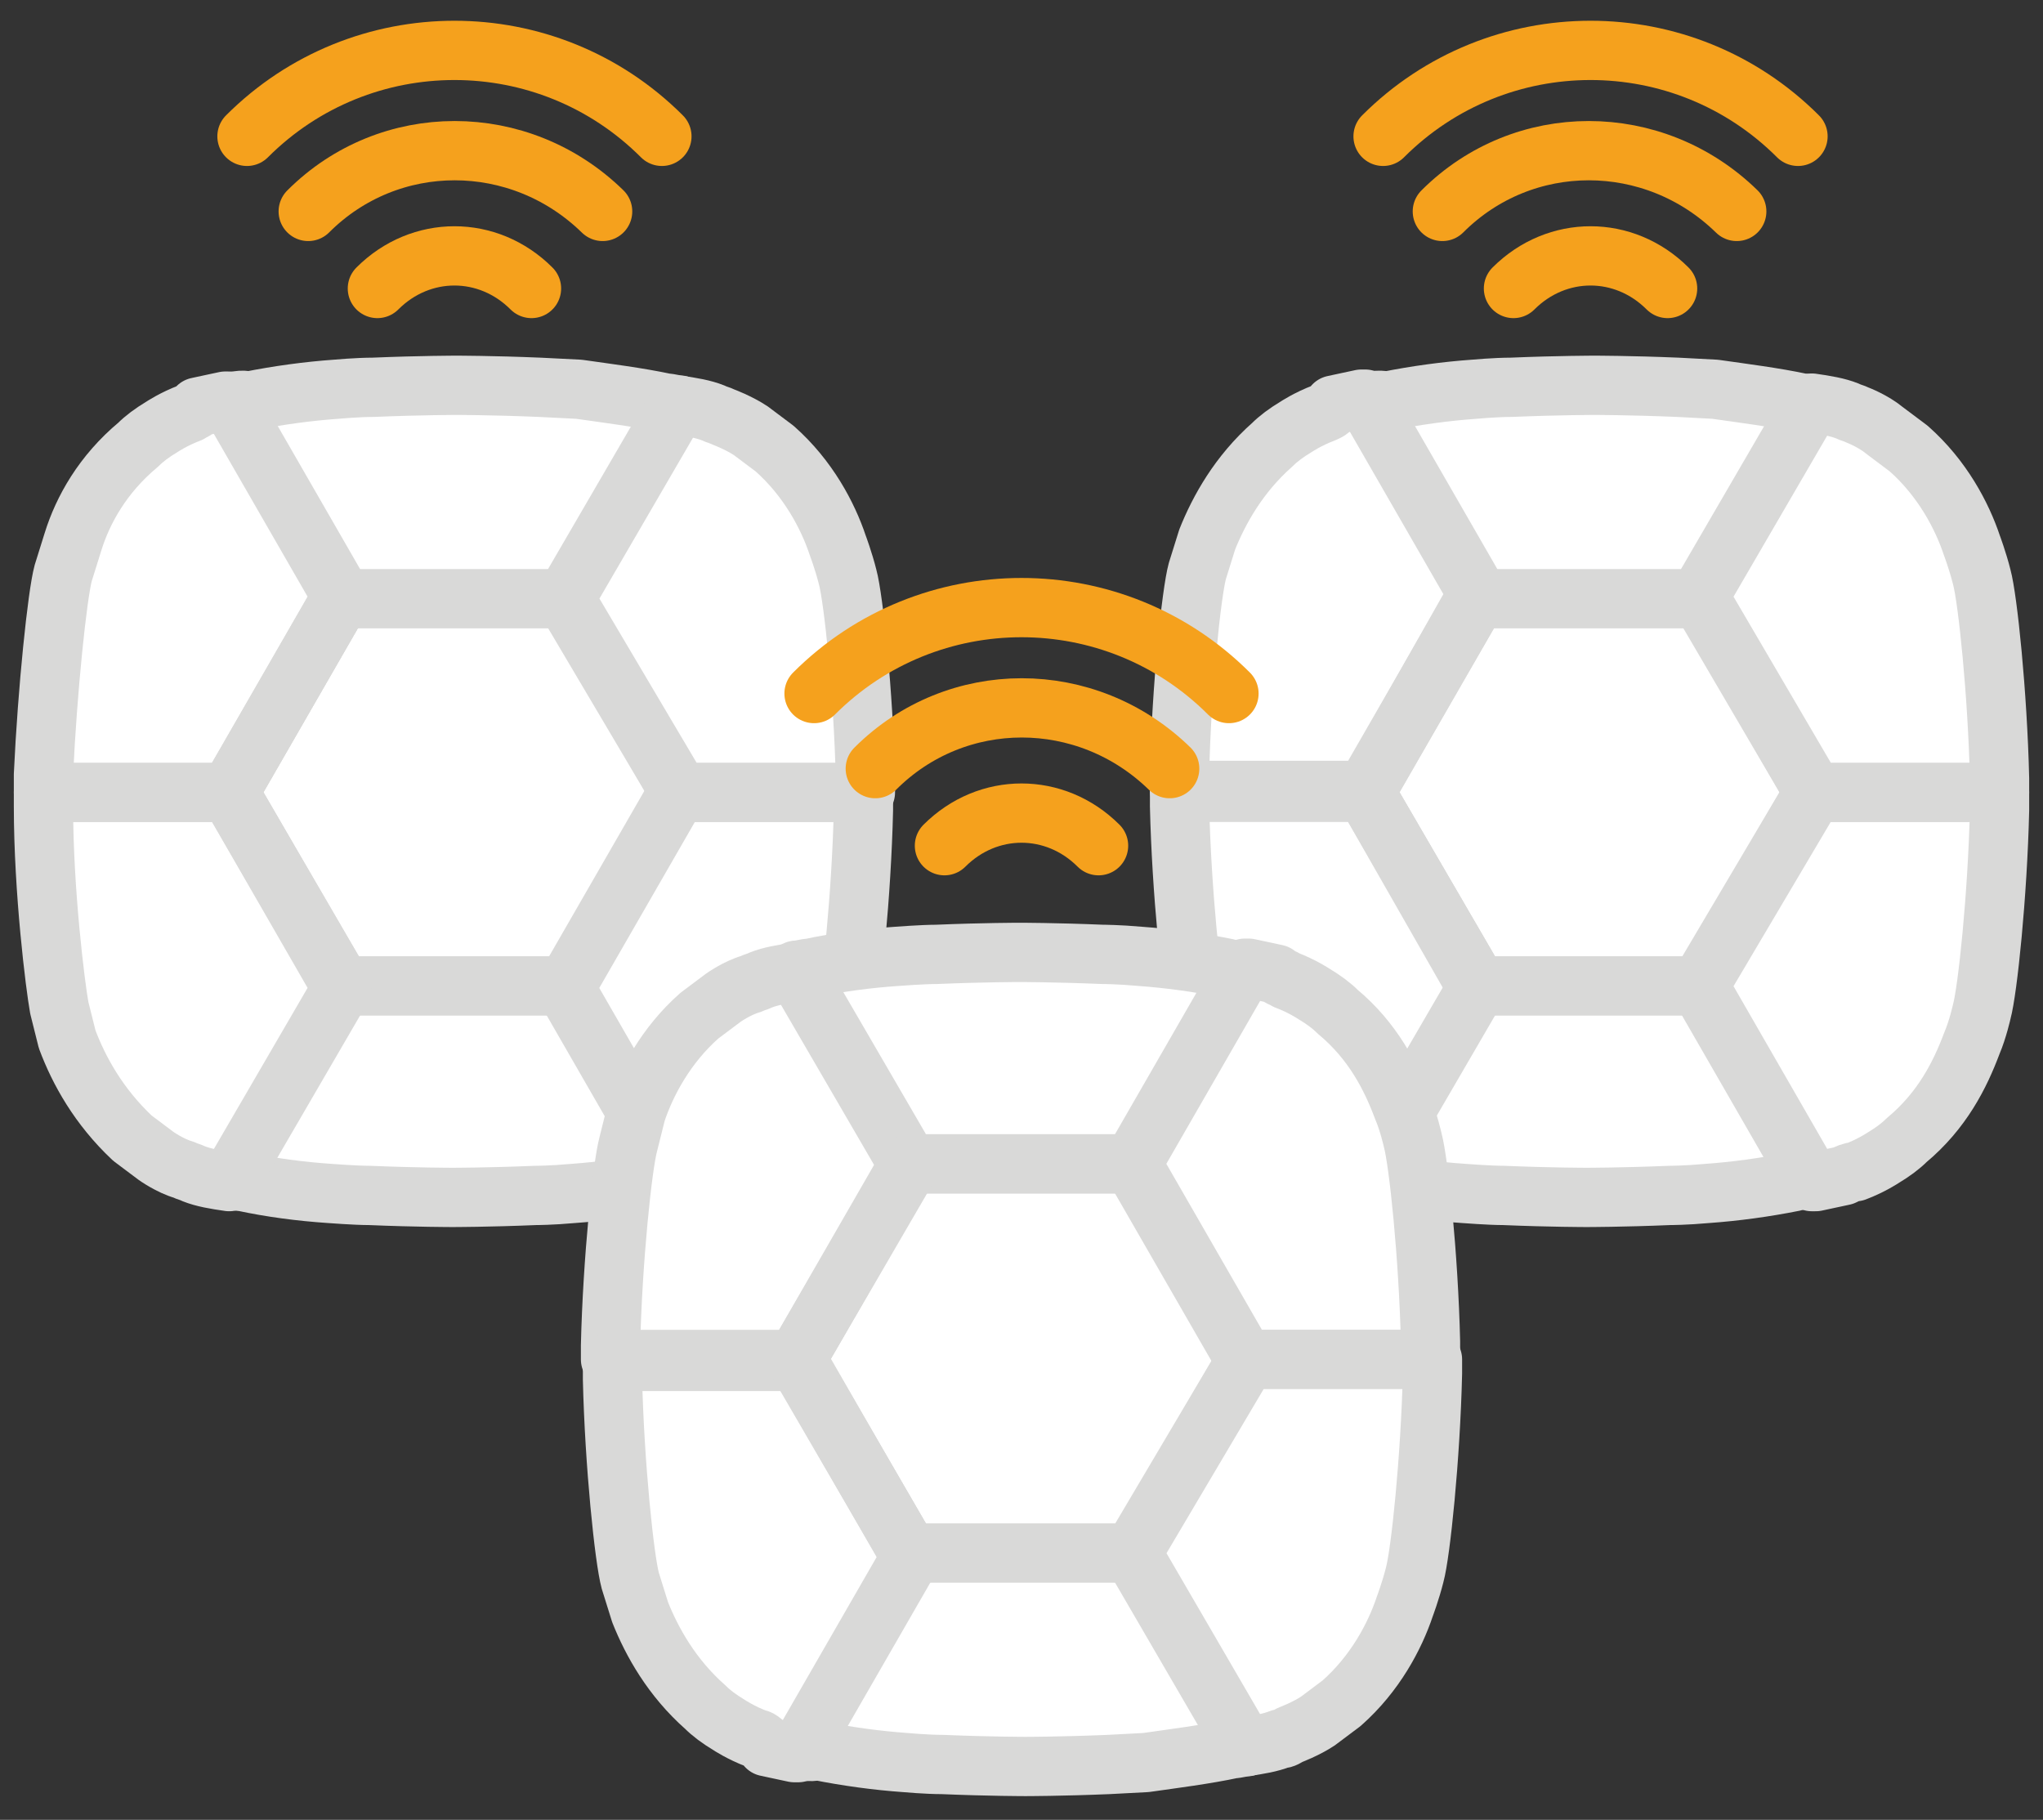
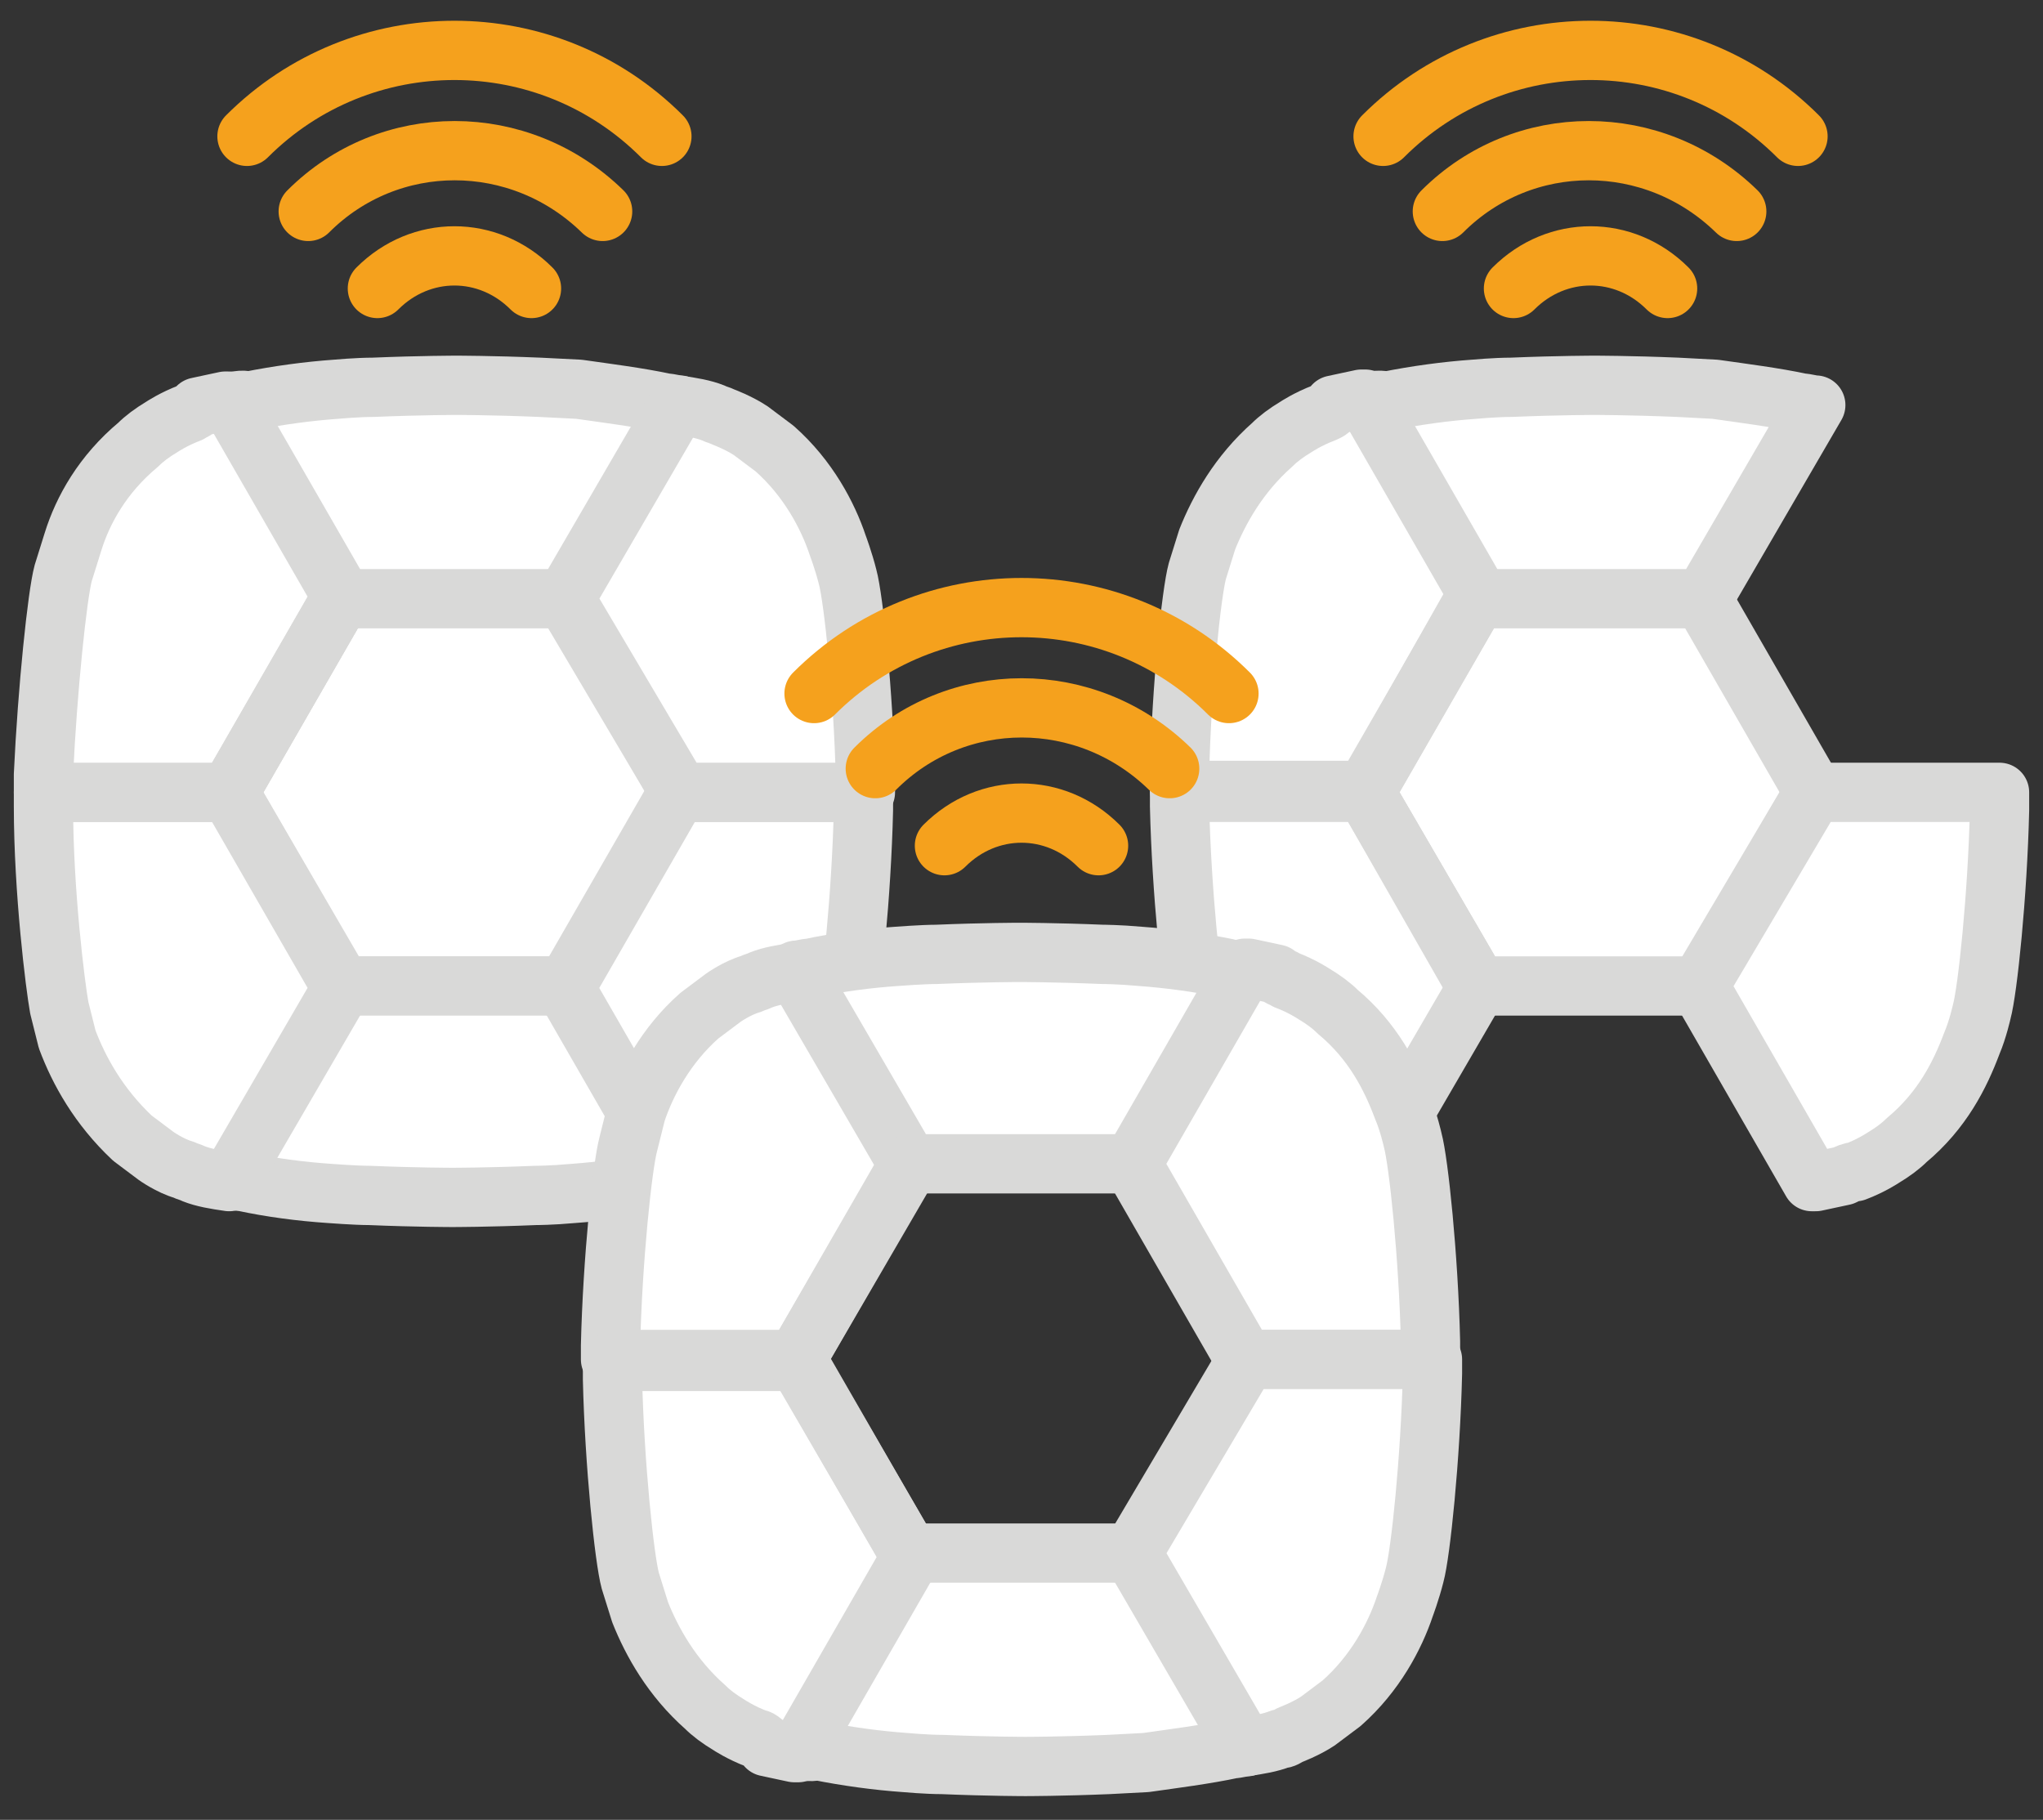
<svg xmlns="http://www.w3.org/2000/svg" version="1.1" id="Layer_1" x="0px" y="0px" viewBox="0 0 103.4 92.1" style="enable-background:new 0 0 103.4 92.1;" xml:space="preserve">
  <rect x="0" y="0" width="103.4" height="92.1" fill="#333333" stroke="none" />
  <style type="text/css">
	.st0{fill:#FFFFFF;stroke:#D9D9D8;stroke-width:3;stroke-linecap:round;stroke-linejoin:round;stroke-miterlimit:10;}
	.st1{fill:none;stroke:#F5A11D;stroke-width:3;stroke-linecap:round;stroke-linejoin:round;stroke-miterlimit:10;}
</style>
  <g>
    <g>
      <g id="XMLID_726_">
        <polygon id="XMLID_740_" class="st0" points="11.6,40.1 17.3,49.9 28.7,49.9 34.4,40.1 28.7,30.2 17.3,30.2    " />
        <path id="XMLID_737_" class="st0" d="M28.7,49.9H17.3l-5.7,9.8c0.2,0,0.5,0.1,0.7,0.1c1.4,0.3,2.9,0.5,4.4,0.6l0,0     c0,0,1.3,0.1,2,0.1c2.4,0.1,4.2,0.1,4.2,0.1s1.8,0,4.2-0.1c0,0,0.8,0,1.9-0.1c1.4-0.1,2.9-0.3,4.4-0.6c0.3-0.1,0.9-0.2,0.9-0.2     L28.7,49.9z" />
        <path id="XMLID_736_" class="st0" d="M11.6,20.4l5.7,9.9h11.4l5.7-9.8c-0.2,0-0.5-0.1-0.7-0.1c-1.4-0.3-3-0.5-4.4-0.7l-2-0.1l0,0     c-2.4-0.1-4.2-0.1-4.2-0.1s-1.8,0-4.2,0.1l0,0c-0.8,0-1.9,0.1-1.9,0.1c-1.4,0.1-2.9,0.3-4.4,0.6C12.2,20.2,11.9,20.3,11.6,20.4     L11.6,20.4L11.6,20.4z" />
        <path id="XMLID_735_" class="st0" d="M36.4,59.3c0.8-0.3,1.4-0.7,1.4-0.7c0.5-0.3,0.9-0.6,1.2-0.9c1.8-1.5,2.7-3.3,3.3-4.9     c0.3-0.7,0.5-1.6,0.5-1.6c0.3-1.1,0.8-5.9,0.9-10.2c0-0.1,0-0.5,0-0.9h-9.4l-5.7,9.9l5.7,9.9l0.2,0c0.5-0.1,0.9-0.2,1.4-0.3     C36.1,59.4,36.3,59.3,36.4,59.3z" />
        <path id="XMLID_733_" class="st0" d="M34.4,40.1h9.4c0-0.4,0-0.7,0-0.7c-0.1-4.3-0.6-9.1-0.9-10.2c-0.2-0.8-0.5-1.6-0.5-1.6     c-0.5-1.5-1.5-3.4-3.2-4.9c-0.4-0.3-0.8-0.6-1.2-0.9c-0.6-0.4-1.4-0.7-1.4-0.7c-0.2-0.1-0.3-0.1-0.5-0.2     c-0.5-0.2-1.1-0.3-1.8-0.4l-5.7,9.8L34.4,40.1z" />
        <path id="XMLID_731_" class="st0" d="M11.6,40.1H2.2c0,0.3,0,0.6,0,0.7C2.2,45.1,2.8,49.9,3,51l0.4,1.6C4,54.2,5,56,6.7,57.6     c0.4,0.3,0.8,0.6,1.2,0.9c0,0,0.7,0.5,1.4,0.7l0,0c0.2,0.1,0.3,0.1,0.5,0.2c0.5,0.2,1.1,0.3,1.8,0.4l5.7-9.8L11.6,40.1z" />
-         <polygon id="XMLID_730_" class="st0" points="11.6,40.1 17.3,49.9 17.3,49.9    " />
        <path id="XMLID_729_" class="st0" d="M9.6,20.9L9.6,20.9c-0.8,0.3-1.4,0.7-1.4,0.7c-0.5,0.3-0.9,0.6-1.2,0.9     c-1.8,1.5-2.8,3.3-3.3,4.9l-0.5,1.6c-0.3,1.1-0.8,5.9-1,10.2c0,0,0,0.5,0,0.9h9.4l5.7-9.9l-5.7-9.9l-0.2,0     c-0.5,0.1-0.9,0.2-1.4,0.3C9.9,20.8,9.7,20.8,9.6,20.9z" />
        <polygon id="XMLID_727_" class="st0" points="17.3,30.2 17.3,30.2 11.6,40.1 11.6,40.1    " />
      </g>
      <g id="XMLID_721_">
        <path id="XMLID_724_" class="st1" d="M12.5,6.9c5.8-5.8,15.2-5.8,21,0" />
        <path id="XMLID_723_" class="st1" d="M15.6,10.7c4.1-4.1,10.7-4.1,14.9,0" />
        <path id="XMLID_722_" class="st1" d="M19.1,14.6c2.2-2.2,5.6-2.2,7.8,0" />
      </g>
    </g>
    <g>
      <g id="XMLID_743_">
        <polygon id="XMLID_756_" class="st0" points="69.1,40.1 74.8,49.9 86.1,49.9 91.8,40.1 86.1,30.2 74.8,30.2    " />
-         <path id="XMLID_755_" class="st0" d="M86.1,49.9H74.7l-5.7,9.8c0.2,0,0.5,0.1,0.7,0.1c1.4,0.3,2.9,0.5,4.4,0.6l0,0     c0,0,1.3,0.1,2,0.1c2.4,0.1,4.2,0.1,4.2,0.1s1.8,0,4.2-0.1c0,0,0.8,0,1.9-0.1c1.4-0.1,2.9-0.3,4.4-0.6c0.3-0.1,0.9-0.2,0.9-0.2     L86.1,49.9z" />
        <path id="XMLID_754_" class="st0" d="M69.1,20.4l5.7,9.9h11.4l5.7-9.8c-0.2,0-0.5-0.1-0.7-0.1c-1.4-0.3-3-0.5-4.4-0.7l-1.9-0.1     l0,0c-2.4-0.1-4.2-0.1-4.2-0.1s-1.8,0-4.2,0.1l0,0c-0.8,0-1.9,0.1-1.9,0.1c-1.4,0.1-2.9,0.3-4.4,0.6     C69.7,20.2,69.4,20.3,69.1,20.4L69.1,20.4L69.1,20.4z" />
        <path id="XMLID_753_" class="st0" d="M93.9,59.3c0.8-0.3,1.4-0.7,1.4-0.7c0.5-0.3,0.9-0.6,1.2-0.9c1.8-1.5,2.7-3.3,3.3-4.9     c0.3-0.7,0.5-1.6,0.5-1.6c0.3-1.1,0.8-5.9,0.9-10.2c0-0.1,0-0.5,0-0.9h-9.4L86,49.9l5.7,9.9l0.2,0c0.5-0.1,0.9-0.2,1.4-0.3     C93.5,59.4,93.7,59.3,93.9,59.3z" />
-         <path id="XMLID_752_" class="st0" d="M91.8,40.1h9.4c0-0.4,0-0.7,0-0.7c-0.1-4.3-0.6-9.1-0.9-10.2c-0.2-0.8-0.5-1.6-0.5-1.6     c-0.5-1.5-1.5-3.4-3.2-4.9c-0.4-0.3-0.8-0.6-1.2-0.9C94.8,21.3,94,21,94,21c-0.2-0.1-0.3-0.1-0.5-0.2c-0.5-0.2-1.1-0.3-1.8-0.4     l-5.7,9.8L91.8,40.1z" />
        <path id="XMLID_751_" class="st0" d="M69.1,40.1h-9.4c0,0.3,0,0.6,0,0.7c0.1,4.3,0.6,9.1,0.9,10.2l0.4,1.6     c0.5,1.5,1.5,3.4,3.2,4.9c0.4,0.3,0.8,0.6,1.2,0.9c0,0,0.7,0.5,1.4,0.7l0,0c0.2,0.1,0.3,0.1,0.5,0.2c0.5,0.2,1.1,0.3,1.8,0.4     l5.7-9.8L69.1,40.1z" />
        <polygon id="XMLID_750_" class="st0" points="69.1,40.1 74.7,49.9 74.8,49.9    " />
        <path id="XMLID_747_" class="st0" d="M67,20.9L67,20.9c-0.8,0.3-1.4,0.7-1.4,0.7c-0.5,0.3-0.9,0.6-1.2,0.9     c-1.7,1.5-2.7,3.3-3.3,4.8l-0.5,1.6c-0.3,1.1-0.8,5.9-0.9,10.2c0,0,0,0.5,0,0.9h9.4l5.7-9.9l-5.7-9.9l-0.2,0     c-0.5,0.1-0.9,0.2-1.4,0.3C67.3,20.8,67.2,20.8,67,20.9z" />
        <polygon id="XMLID_745_" class="st0" points="74.8,30.2 74.7,30.2 69.1,40.1 69.1,40.1    " />
      </g>
      <g id="XMLID_717_">
        <path id="XMLID_720_" class="st1" d="M70,6.9c5.8-5.8,15.2-5.8,21,0" />
        <path id="XMLID_719_" class="st1" d="M73,10.7c4.1-4.1,10.7-4.1,14.9,0" />
        <path id="XMLID_718_" class="st1" d="M76.6,14.6c2.2-2.2,5.6-2.2,7.8,0" />
      </g>
    </g>
    <g>
      <g id="XMLID_768_">
-         <polygon id="XMLID_777_" class="st0" points="40.3,68.8 46,58.9 57.4,58.9 63.1,68.8 57.4,78.6 46,78.6    " />
        <path id="XMLID_776_" class="st0" d="M57.4,58.9H46l-5.7-9.8c0.2,0,0.5-0.1,0.7-0.1c1.4-0.3,2.9-0.5,4.4-0.6l0,0     c0,0,1.3-0.1,2-0.1c2.4-0.1,4.2-0.1,4.2-0.1s1.8,0,4.2,0.1c0,0,0.8,0,1.9,0.1c1.4,0.1,2.9,0.3,4.4,0.6c0.3,0.1,0.9,0.2,0.9,0.2     L57.4,58.9z" />
        <path id="XMLID_775_" class="st0" d="M40.3,88.5l5.7-9.9h11.4l5.7,9.8c-0.2,0-0.5,0.1-0.7,0.1c-1.4,0.3-3,0.5-4.4,0.7l-1.9,0.1     l0,0c-2.4,0.1-4.2,0.1-4.2,0.1s-1.8,0-4.2-0.1l0,0c-0.8,0-1.9-0.1-1.9-0.1c-1.4-0.1-2.9-0.3-4.4-0.6     C40.9,88.7,40.7,88.6,40.3,88.5L40.3,88.5L40.3,88.5z" />
        <path id="XMLID_774_" class="st0" d="M65.1,49.6c0.8,0.3,1.4,0.7,1.4,0.7c0.5,0.3,0.9,0.6,1.2,0.9c1.8,1.5,2.7,3.3,3.3,4.9     c0.3,0.7,0.5,1.6,0.5,1.6c0.3,1.1,0.8,5.9,0.9,10.2c0,0.1,0,0.5,0,0.9H63l-5.7-9.9l5.7-9.9l0.2,0c0.5,0.1,0.9,0.2,1.4,0.3     C64.8,49.5,65,49.5,65.1,49.6z" />
        <path id="XMLID_773_" class="st0" d="M63.1,68.8h9.4c0,0.4,0,0.7,0,0.7c-0.1,4.3-0.6,9.1-0.9,10.2c-0.2,0.8-0.5,1.6-0.5,1.6     c-0.5,1.5-1.5,3.4-3.2,4.9c-0.4,0.3-0.8,0.6-1.2,0.9c-0.6,0.4-1.4,0.7-1.4,0.7C65.1,87.9,65,88,64.8,88c-0.5,0.2-1.1,0.3-1.8,0.4     l-5.7-9.8L63.1,68.8z" />
        <path id="XMLID_772_" class="st0" d="M40.3,68.8h-9.4c0-0.3,0-0.6,0-0.7c0.1-4.3,0.6-9.1,0.9-10.2l0.4-1.6     c0.5-1.5,1.5-3.4,3.2-4.9c0.4-0.3,0.8-0.6,1.2-0.9c0,0,0.7-0.5,1.4-0.7l0,0c0.2-0.1,0.3-0.1,0.5-0.2c0.5-0.2,1.1-0.3,1.8-0.4     l5.7,9.8L40.3,68.8z" />
        <polygon id="XMLID_771_" class="st0" points="40.3,68.8 46,58.9 46,58.9    " />
        <path id="XMLID_770_" class="st0" d="M38.3,88L38.3,88c-0.8-0.3-1.4-0.7-1.4-0.7c-0.5-0.3-0.9-0.6-1.2-0.9     c-1.7-1.5-2.7-3.3-3.3-4.8l-0.5-1.6c-0.3-1.1-0.8-5.9-0.9-10.2c0,0,0-0.5,0-0.9h9.4l5.7,9.9l-5.7,9.9l-0.2,0     c-0.5-0.1-0.9-0.2-1.4-0.3C38.6,88.1,38.4,88,38.3,88z" />
        <polygon id="XMLID_769_" class="st0" points="46,78.6 46,78.6 40.3,68.8 40.3,68.8    " />
      </g>
      <g id="XMLID_708_">
        <path id="XMLID_711_" class="st1" d="M41.2,35.1c5.8-5.8,15.2-5.8,21,0" />
        <path id="XMLID_710_" class="st1" d="M44.3,38.9c4.1-4.1,10.7-4.1,14.9,0" />
        <path id="XMLID_709_" class="st1" d="M47.8,42.8c2.2-2.2,5.6-2.2,7.8,0" />
      </g>
    </g>
  </g>
</svg>